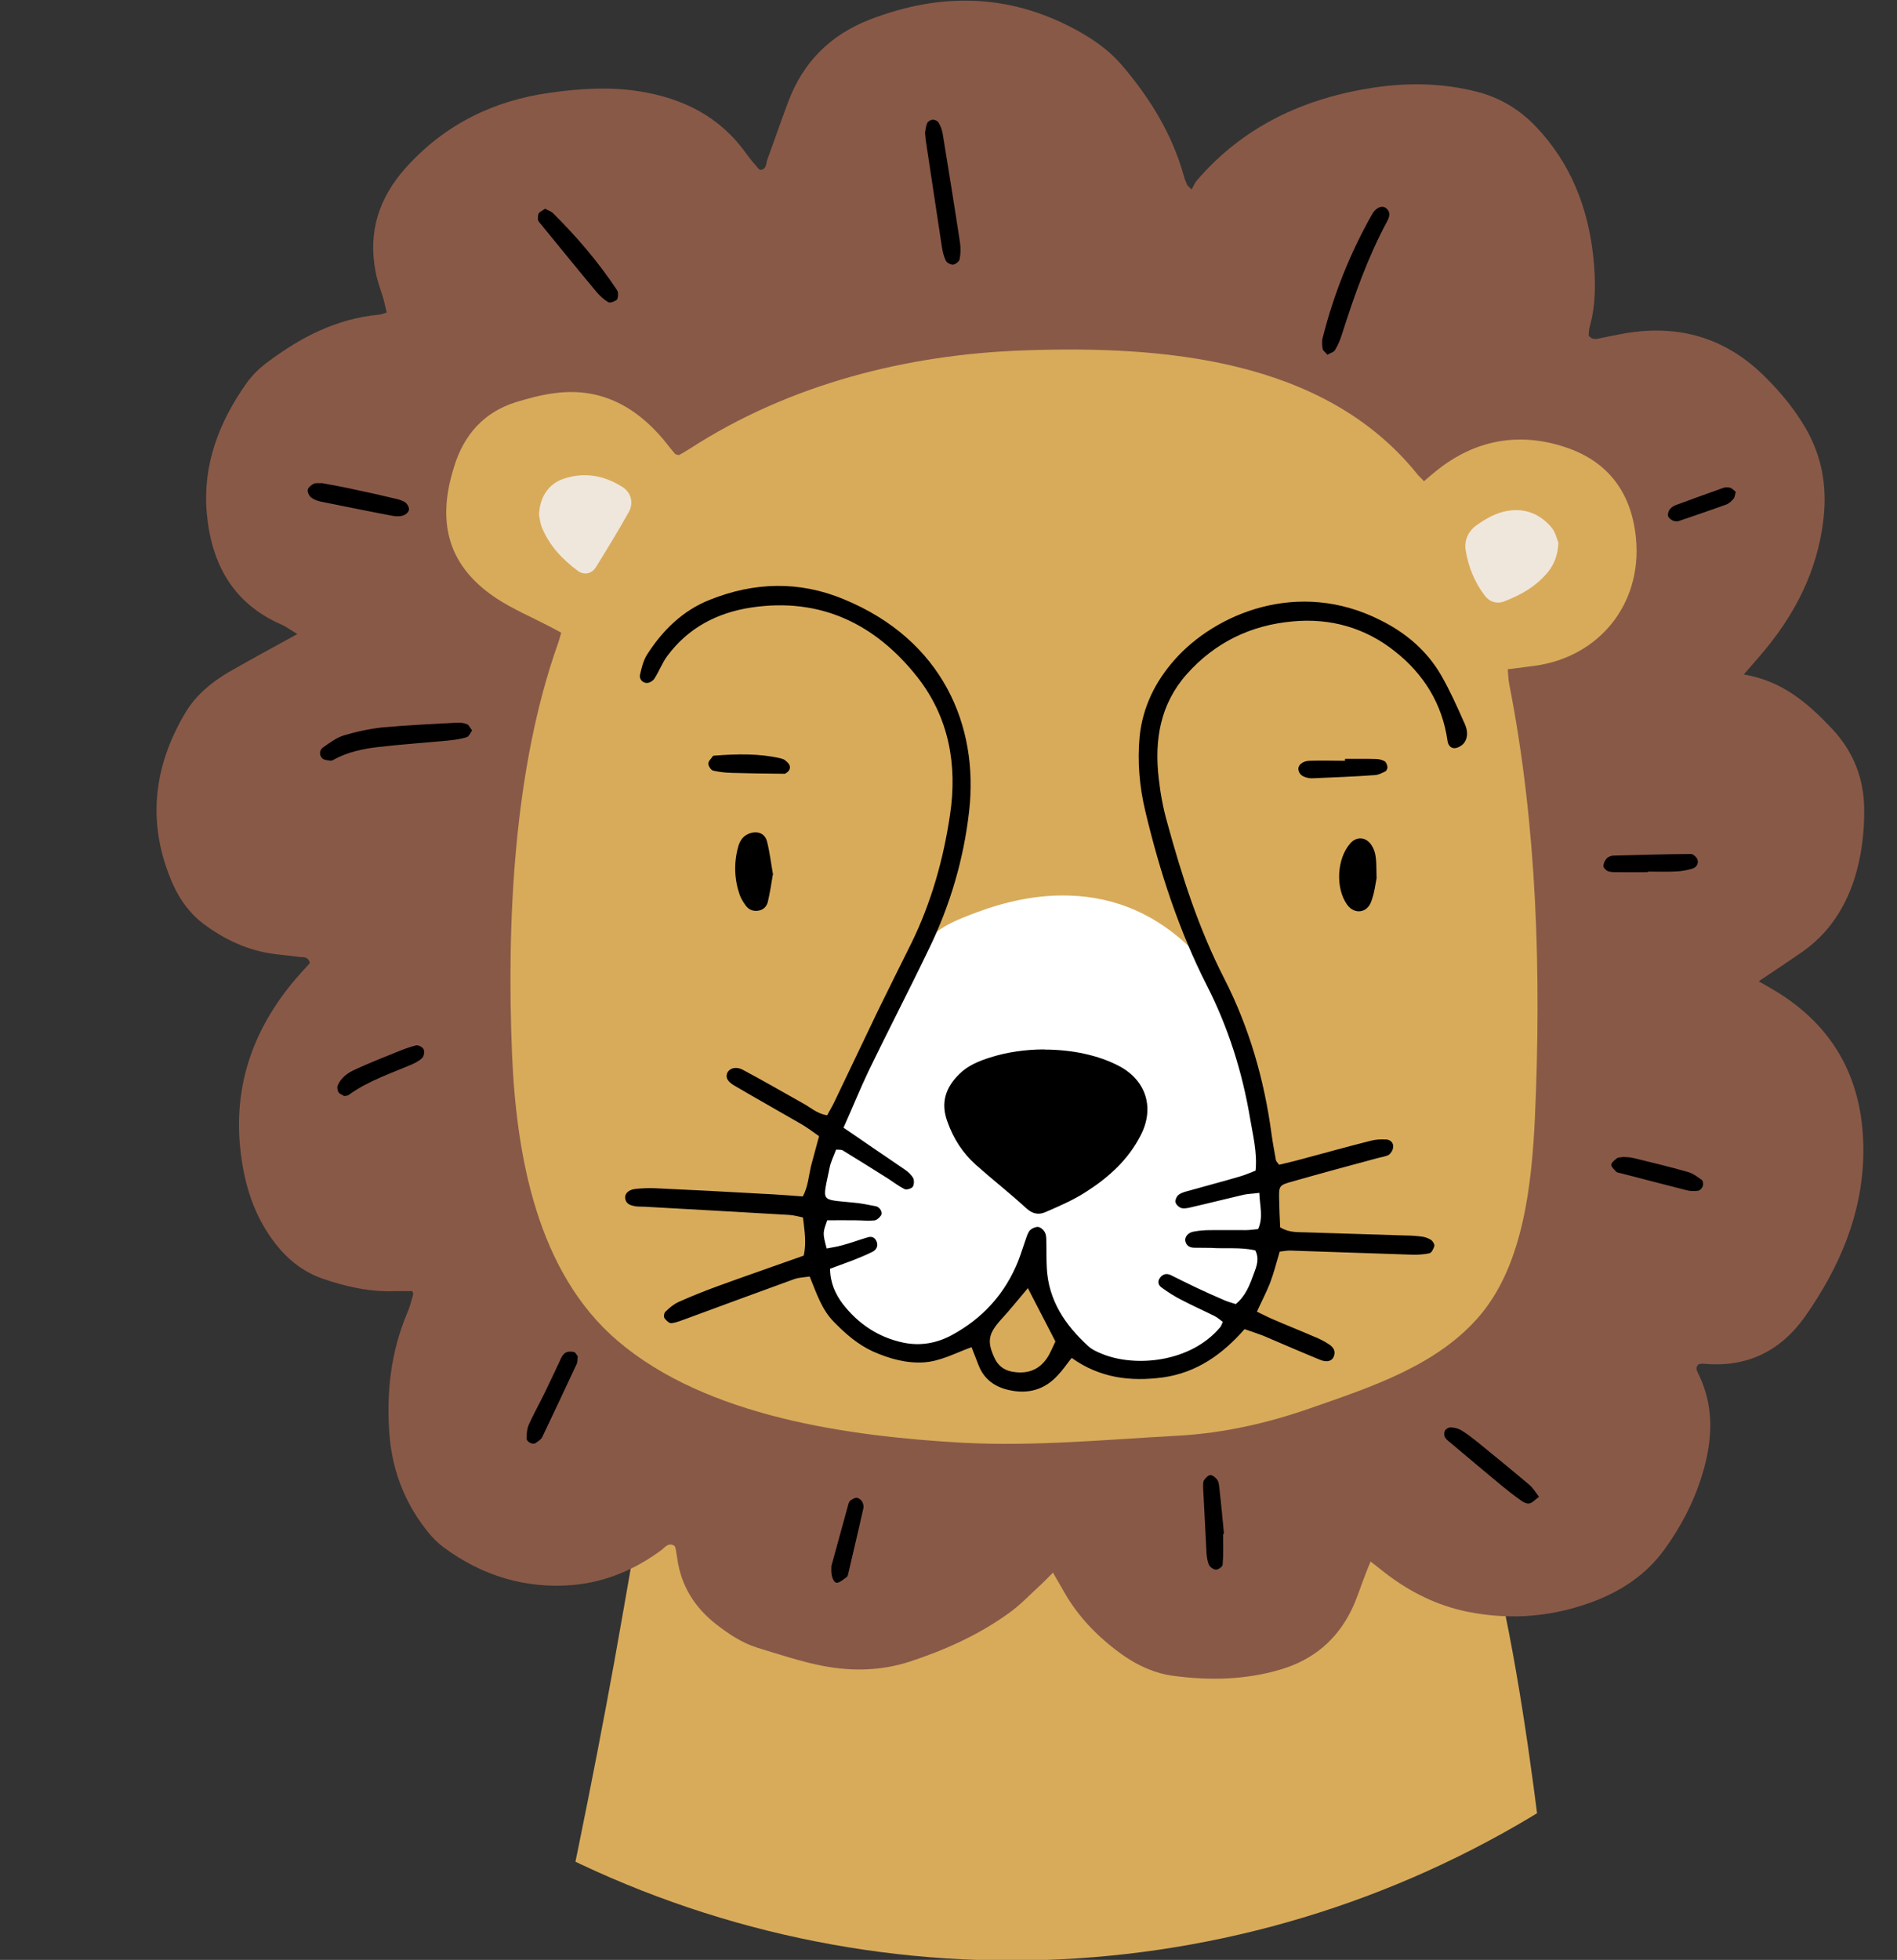
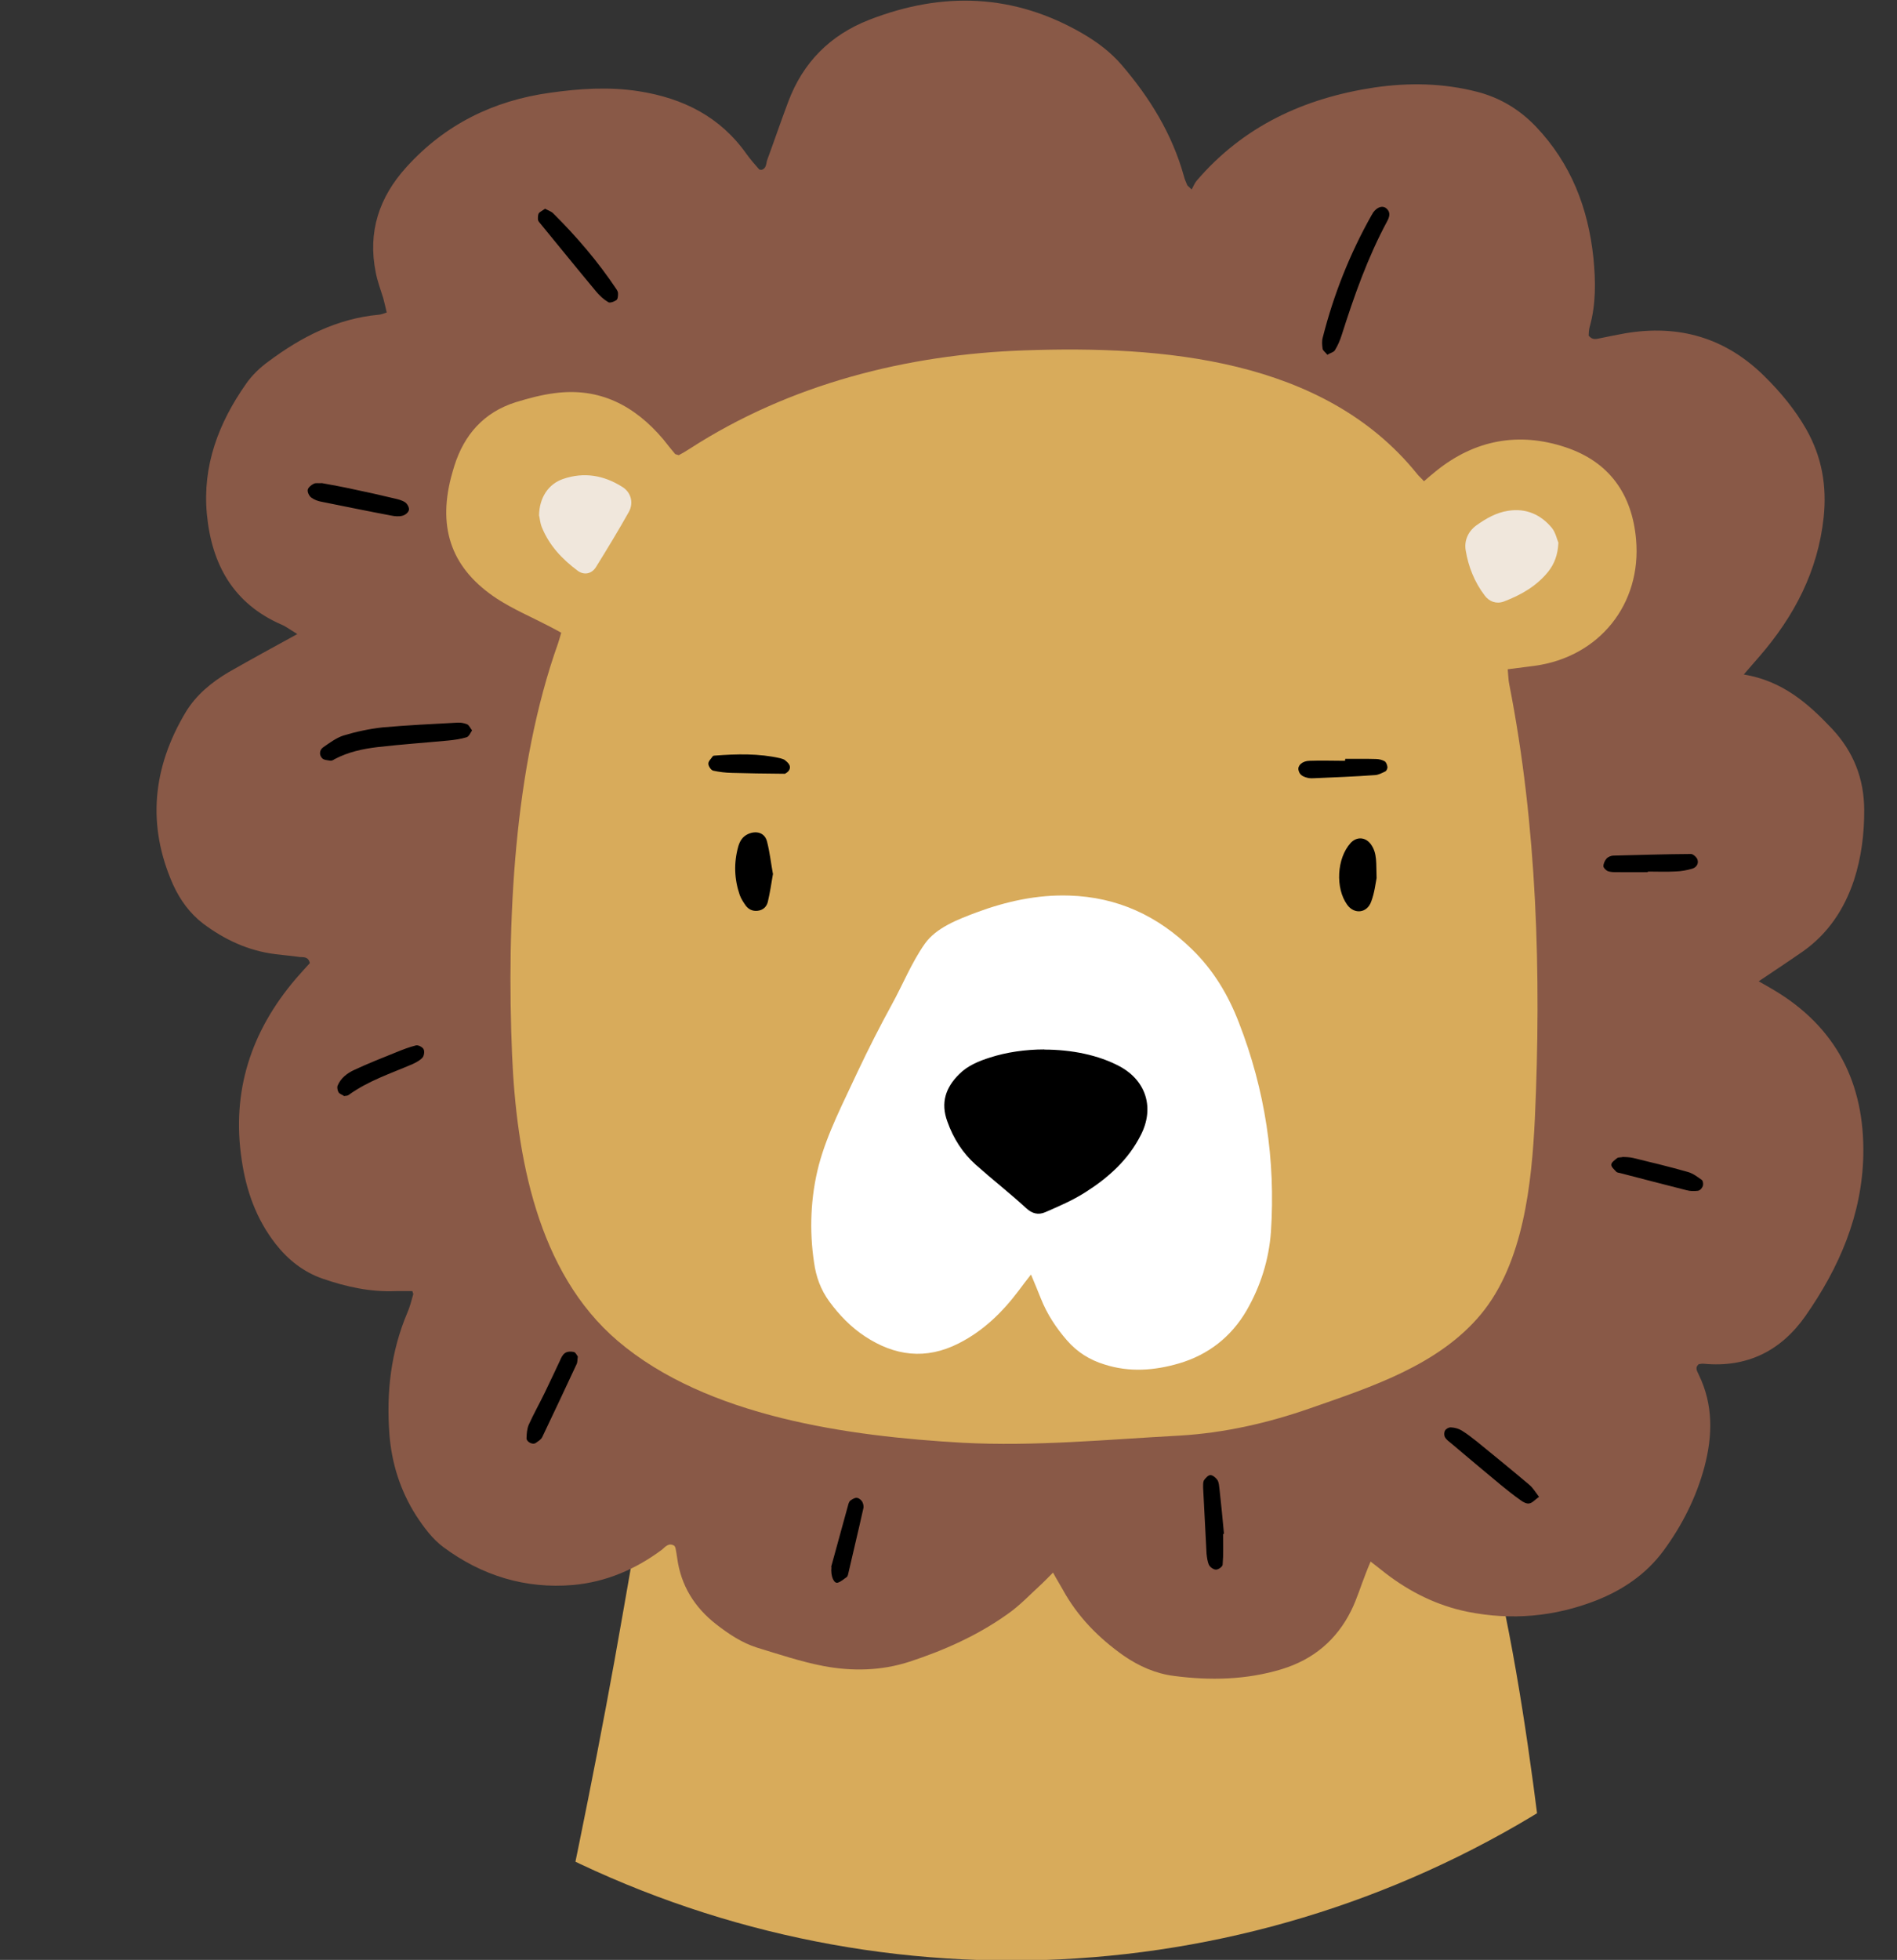
<svg xmlns="http://www.w3.org/2000/svg" width="12.729mm" height="13.146mm" version="1.1" viewBox="0 0 12.729 13.146">
  <rect x="0" y="0" width="12.729" height="13.146" fill="#333333" stroke="none" />
  <defs>
    <clipPath id="clipPath50">
      <circle cx="105.53" cy="148.44" r="6.79" style="fill:none;opacity:.65;paint-order:stroke fill markers;stroke-width:.1" />
    </clipPath>
  </defs>
  <g transform="translate(-98.743 -142.08)">
    <g clip-path="url(#clipPath50)">
      <path d="m103.21 160.13c-.058.036-.092.061-.13.079-.114.055-.226.12-.347.157-.305.098-.568-.081-.576-.401-.008-.358.119-.655.458-.825.066-.033.136-.061.203-.095.057-.029.11-.061.164-.095.037-.025.052-.063.05-.12-.057-.001-.107-.006-.16-.006-.318-.004-.637-.003-.955-.014-.477-.017-1.561.066-1.501-.666.041-.504.294-.875.736-1.119.014-.007.028-.015.043-.022.16-.074.143-.04.136-.22-.022-.604-.008-1.231-.163-1.819-.139-.528-.376-1.169-.922-1.396-.331-.138-.752-.076-.988.194-.161.187-.219.441-.263.684-.018.099-.062.223-.163.227-.066.003-.121-.055-.138-.117-.018-.063-.007-.131.007-.194.051-.249.13-.499.281-.703.493-.668 1.458-.528 1.968.032.35.384.491.912.572 1.414.09.54.17 1.115.136 1.662-.001.021.004.041.007.07.03.001.055.006.079.003.624-.085.586-.976.692-1.469.174-.817.342-1.637.485-2.461.032-.178.062-.356.092-.533.005-.033.018-.061.051-.076.094-.045.19-.09.292-.138.021.051.043.099.061.149.117.345.362.539.711.61.469.097.91.014 1.317-.227.105-.061.189-.153.282-.232.019-.017.037-.035.065-.059.025.029.045.051.065.074.062.079.123.158.186.237.079.095.172.174.273.243.532.357 1.202.099 1.425-.409.023-.052.044-.107.066-.161.58.309.595.241.976.27.011.036.023.076.033.117.291 1.352.339 2.74.608 4.09.045.233.081.201.254.201.453.001.9.041 1.294.294.269.171.561.496.482.841-.167.725-1.497.678-2.033.682-.142.001-.285 0-.437 0-.006.04-.015.069-.012.098.011.132.025.265.04.395.011.091.058.153.147.189.107.045.211.101.313.157.194.109.284.28.28.5-.001.139-.021.274-.073.404-.048.12-.128.207-.243.263-.153.074-.311.106-.478.068-.114-.026-.225-.066-.328-.123-.091-.048-.156-.125-.216-.22-.029.04-.054.072-.077.105-.054.074-.113.141-.194.186-.158.09-.321.102-.486.017-.156-.08-.276-.196-.347-.358-.026-.057-.048-.116-.073-.172-.037-.01-.048.018-.063.037-.029.039-.055.079-.085.116-.139.175-.437.296-.721.153-.157-.079-.285-.183-.333-.364-.062-.236.037-.495.244-.622.11-.068.225-.121.353-.138.037-.006.072-.018.105-.026.028-.103.039-.532.018-.708-.021-.006-.044-.017-.069-.017-.499-.003-.998-.003-1.497-.004-.025 0-.051.007-.085.011-.003.035-.011.065-.008.095.01.132.018.265.035.397.015.117.065.222.147.31.062.066.12.136.168.212.165.265.16.544.045.824-.054.131-.157.226-.282.292-.103.052-.209.069-.324.036-.11-.032-.205-.087-.288-.164-.138-.127-.249-.274-.317-.466-.026.032-.045.055-.062.079-.037.052-.066.11-.107.157-.054.059-.11.119-.175.161-.182.124-.365.102-.517-.055-.116-.117-.186-.256-.197-.423-.003-.041-.004-.084-.008-.153" clip-path="none" fill="#d8ab5b" style="stroke-width:.353" />
      <path d="m101.51 150.74c-.037 0-.076-.001-.113 0-.17.007-.331-.029-.488-.083-.13-.045-.233-.127-.317-.234-.13-.167-.197-.357-.227-.562-.07-.462.063-.864.362-1.215.032-.037.065-.073.095-.106-.01-.045-.043-.039-.068-.041-.054-.008-.109-.012-.164-.019-.181-.023-.34-.097-.484-.205-.09-.069-.154-.158-.201-.26-.178-.4-.138-.787.084-1.158.07-.116.174-.201.289-.269.149-.085.299-.167.46-.255-.028-.017-.051-.033-.076-.048-.01-.006-.019-.011-.029-.015-.325-.141-.47-.405-.502-.743-.03-.324.079-.61.262-.871.04-.058.094-.11.152-.152.22-.164.459-.287.739-.313.017-.001.032-.008.054-.015-.008-.033-.015-.065-.023-.095-.018-.058-.04-.116-.051-.175-.054-.269.022-.502.205-.704.259-.287.586-.448.966-.5.197-.028.396-.041.595-.01.298.047.546.171.723.422.026.036.055.069.084.102.003.003.01.003.017.003.033-.01.029-.043.037-.066.048-.13.092-.26.141-.39.099-.265.282-.448.543-.55.493-.192.973-.176 1.436.094.097.057.185.123.258.208.189.22.339.463.418.746.005.022.015.041.023.062.003.004.008.007.029.028.011-.019.019-.041.033-.058.314-.367.722-.555 1.192-.626.232-.034.463-.03.692.029.154.04.284.119.393.233.236.248.351.547.386.881.015.154.018.31-.025.462-.006.021-.006.043-.007.059.026.033.054.022.08.017.054-.011.107-.022.163-.032.362-.062.678.029.941.292.106.105.201.22.276.351.105.185.139.379.117.591-.039.362-.198.664-.431.933-.032.036-.063.073-.105.121.259.043.431.193.593.365.143.153.214.333.215.542.001.161-.019.32-.069.474-.065.194-.174.358-.343.477-.095.066-.192.13-.296.2.037.021.069.039.101.058.419.249.61.626.601 1.107-.008.401-.161.754-.387 1.078-.165.236-.393.35-.685.322-.01-.001-.021.001-.032.003-.03.025-.008.051.001.073.097.201.092.407.037.616-.055.205-.15.393-.276.564-.116.156-.27.26-.448.331-.281.11-.569.136-.864.077-.204-.041-.387-.132-.551-.258-.03-.023-.059-.047-.101-.079-.014.034-.025.058-.033.081-.033.083-.058.168-.097.247-.098.198-.254.329-.467.394-.238.072-.481.077-.723.045-.121-.015-.234-.065-.336-.135-.17-.12-.311-.263-.412-.448-.018-.033-.039-.065-.063-.11-.03.03-.051.052-.073.073-.077.07-.15.149-.236.208-.2.142-.423.241-.655.317-.189.061-.383.065-.575.029-.152-.029-.3-.079-.448-.124-.101-.032-.189-.091-.273-.156-.146-.114-.237-.26-.262-.445-.003-.022-.007-.044-.011-.066-.001-.004-.004-.01-.007-.015-.039-.025-.062.007-.085.026-.178.132-.375.216-.594.236-.322.028-.615-.063-.872-.254-.073-.054-.132-.134-.183-.212-.105-.165-.164-.349-.179-.546-.021-.281.01-.553.12-.813.018-.04.028-.084.04-.125.001-.004-.003-.01-.005-.018" clip-path="none" fill="#895947" style="stroke-width:.353" />
      <path d="m108.86 146.57c.004.039.004.07.01.099.187.949.216 1.95.172 2.915-.021.433-.076.965-.36 1.309-.285.345-.744.492-1.151.634-.281.098-.571.164-.87.182-.486.026-.974.074-1.462.048-.755-.043-1.71-.172-2.31-.682-.543-.462-.681-1.246-.71-1.921-.037-.887.011-1.925.309-2.76.007-.021.012-.041.021-.07-.026-.014-.052-.029-.08-.043-.117-.061-.24-.113-.351-.185-.3-.197-.398-.463-.309-.812.007-.026.014-.051.022-.077.066-.211.198-.361.412-.429.085-.026.174-.05.262-.061.302-.04.537.084.728.309.026.033.052.066.08.099.003.003.01.003.025.008.021-.011.047-.026.073-.043.67-.433 1.457-.633 2.248-.66.922-.032 2.004.054 2.629.824.012.017.029.03.05.054.029-.025.055-.048.083-.07.26-.209.555-.262.867-.158.292.097.446.313.473.617.039.435-.247.79-.681.849-.057.007-.113.015-.179.023" clip-path="none" fill="#d8ab5b" style="stroke-width:.353" />
      <path d="m105.66 150.63c-.032.041-.057.073-.081.106-.11.146-.237.27-.402.354-.222.113-.431.085-.631-.047-.094-.062-.172-.143-.238-.233-.058-.079-.09-.167-.103-.265-.032-.212-.023-.438.032-.649.057-.216.168-.426.262-.63.072-.152.147-.3.227-.446.074-.134.134-.284.222-.409.077-.11.226-.165.347-.211.2-.074.407-.12.623-.113.324.01.594.136.824.361.143.139.243.306.314.491.176.452.247.921.215 1.404-.014.189-.07.365-.164.528-.103.176-.256.296-.453.354-.165.048-.332.061-.5.007-.099-.03-.183-.083-.251-.161-.074-.085-.135-.178-.176-.282-.019-.048-.04-.098-.065-.158" clip-path="none" fill="#fff" style="stroke-width:.353" />
      <path d="m109.2 145.72c-.004.084-.028.143-.068.194-.079.098-.183.157-.299.201-.05.018-.097 0-.127-.04-.069-.09-.11-.194-.128-.303-.011-.063.014-.125.07-.167.066-.047.135-.087.215-.099.119-.019.219.025.294.116.025.032.033.076.043.098" clip-path="none" fill="#f0e7dc" style="stroke-width:.353" />
      <path d="m102.36 145.54c.001-.121.062-.214.163-.248.139-.047.271-.025.396.054.058.036.077.106.044.167-.07.125-.145.248-.22.369-.029.048-.081.058-.124.026-.103-.077-.19-.168-.24-.291-.012-.029-.014-.061-.018-.077" clip-path="none" fill="#f0e7dc" style="stroke-width:.353" />
      <g>
-         <path d="m105.64 150.72c-.065.077-.12.146-.181.212-.084.094-.094.145-.044.254.023.052.062.083.117.094.097.018.179-.006.236-.09.025-.037.041-.081.057-.112-.065-.124-.121-.236-.185-.358m1.684-.827c.048-.012.099-.023.149-.037.154-.041.307-.084.462-.123.035-.01.073-.012.109-.01.028.001.051.022.047.052-.001.018-.015.041-.029.051-.022.012-.051.015-.076.022-.19.051-.379.102-.568.156-.092.025-.094.029-.092.119.001.063.004.125.007.189.059.037.119.032.175.034.223.007.446.014.668.021.037 0 .074.003.112.008.019.003.041.011.058.022.011.008.023.028.022.039-.005.019-.018.045-.032.05-.036.008-.073.01-.11.01-.276-.01-.551-.018-.827-.028-.021 0-.041.004-.069.007-.021.07-.039.142-.065.211-.025.063-.057.124-.088.192.039.018.072.036.105.05.092.04.186.077.278.117.035.014.068.03.099.051.028.018.048.043.035.079-.012.036-.048.045-.095.025-.127-.052-.254-.107-.38-.161-.039-.015-.079-.028-.125-.044-.147.168-.32.292-.548.324-.218.029-.423.004-.612-.131-.033.041-.059.081-.091.114-.09.101-.204.131-.333.101-.092-.021-.164-.072-.2-.164-.015-.039-.03-.077-.048-.123-.112.041-.209.095-.322.102-.12.007-.232-.026-.339-.073-.103-.047-.186-.12-.265-.201-.08-.083-.114-.189-.16-.302-.036.006-.072.006-.105.018-.24.087-.478.175-.717.263-.035.012-.069.028-.105.032-.014.003-.036-.018-.047-.033-.007-.01-.003-.036.006-.044.026-.025.055-.05.088-.065.087-.039.175-.074.265-.107.19-.069.38-.135.575-.204.019-.083.006-.165-.005-.256-.033-.007-.062-.015-.092-.017-.324-.019-.646-.037-.97-.055-.021-.001-.043 0-.063-.003-.032-.006-.063-.014-.068-.054-.004-.033.025-.059.074-.063.043-.004.085-.006.127-.004.238.011.477.023.717.037.09.004.179.011.274.018.035-.066.039-.135.054-.2.017-.066.036-.132.055-.204-.041-.029-.079-.058-.119-.081-.147-.085-.295-.168-.442-.254-.051-.029-.066-.054-.057-.084.012-.036.059-.052.107-.026.136.072.269.15.404.225.051.028.094.069.161.08.017-.032.036-.062.051-.095.099-.205.196-.412.295-.617.072-.147.146-.295.219-.442.134-.273.216-.565.26-.864.05-.333-.008-.652-.219-.921-.282-.357-.65-.537-1.116-.467-.229.035-.423.136-.564.327-.033.045-.054.102-.085.15-.01.015-.033.029-.05.029-.03 0-.051-.026-.047-.052.01-.047.022-.095.045-.134.105-.165.24-.299.424-.372.298-.119.599-.128.898-.004.664.273.907.849.842 1.421-.036.322-.128.634-.271.927-.131.273-.27.54-.402.813-.059.123-.11.251-.17.384.069.047.13.088.19.13.074.051.15.101.223.152.022.015.043.035.055.057.007.015.006.044-.004.058-.01.012-.04.021-.054.015-.037-.018-.072-.045-.107-.068-.103-.065-.207-.13-.31-.193-.008-.004-.021-.003-.043-.004-.014.04-.036.081-.044.125-.047.232-.066.207.156.23.052.004.105.015.156.025.026.006.047.041.033.062-.01.015-.029.032-.045.033-.043.004-.085-.001-.128-.001-.062-.001-.125 0-.187 0-.03.084-.032.084-.004.189.036-.007.072-.012.106-.022.057-.015.112-.036.167-.052.029-.01.052 0 .063.03.011.029-.004.054-.028.066-.043.022-.087.039-.131.057-.05.019-.099.037-.154.057 0 .092.035.17.085.236.105.135.24.225.408.26.113.023.222.004.324-.051.208-.113.358-.278.446-.499.019-.05.035-.101.052-.15.007-.019.014-.043.029-.057.014-.012.039-.022.055-.019.017.004.037.023.044.04.01.023.007.051.008.077.001.054 0 .106.003.16.012.216.123.38.276.52.026.025.062.041.097.055.222.09.591.057.79-.179.007-.008.01-.018.018-.037-.018-.012-.036-.03-.058-.04-.072-.036-.145-.068-.215-.105-.047-.023-.092-.052-.135-.083-.025-.017-.033-.043-.012-.069.017-.022.041-.03.07-.017.057.028.113.057.171.084.062.029.125.058.189.085.023.01.048.017.077.026.066-.054.094-.128.121-.203.019-.05.039-.101.01-.157-.098-.023-.198-.01-.299-.017-.037-.001-.074 0-.112-.001-.028-.001-.051-.012-.058-.043-.007-.028.018-.059.055-.065.037-.007.074-.01.11-.01.08-.001.16 0 .24 0 .025 0 .051-.004.083-.007.036-.08.011-.156.008-.243-.041.006-.073.006-.102.012-.113.026-.226.055-.34.081-.025.006-.052.014-.077.01-.017-.003-.039-.023-.043-.039-.004-.015.008-.043.022-.052.021-.015.048-.021.074-.028.112-.032.225-.061.336-.094.035-.01.069-.025.105-.039.012-.124-.018-.237-.037-.351-.052-.31-.146-.608-.289-.889-.189-.371-.317-.765-.413-1.167-.04-.165-.055-.335-.039-.506.021-.198.105-.367.234-.513.271-.307.827-.547 1.382-.266.171.085.311.204.407.369.058.101.106.208.153.314.021.043.033.092.004.136-.012.019-.04.036-.062.039-.029.004-.048-.019-.052-.048-.035-.249-.16-.449-.353-.601-.198-.158-.434-.225-.686-.201-.281.025-.521.141-.71.353-.179.201-.219.442-.189.7.011.099.029.198.057.296.098.358.211.712.382 1.045.168.329.269.679.318 1.045.008.058.019.116.029.172.001.01.011.018.022.034" clip-path="none" style="stroke-width:.353" />
        <path d="m105.75 149.12c.181 0 .364.036.507.113.179.097.233.281.141.46-.084.167-.219.287-.372.384-.084.054-.178.094-.27.134-.044.019-.087.011-.128-.028-.11-.101-.227-.192-.338-.291-.088-.079-.15-.176-.19-.289-.047-.127-.011-.229.079-.318.058-.058.132-.088.208-.112.109-.035.236-.054.364-.054" clip-path="none" style="stroke-width:.353" />
        <path d="m101.91 146.98c-.011.017-.021.041-.036.045-.04.012-.081.018-.123.022-.158.015-.317.026-.474.044-.101.012-.198.033-.289.081-.008.006-.021.012-.029.01-.019-.003-.044-.004-.055-.017-.021-.022-.017-.055.007-.072.043-.03.087-.063.135-.079.085-.026.174-.045.263-.055.168-.015.338-.023.507-.032.019-.001.041.003.061.011.012.004.019.022.033.04" clip-path="none" style="stroke-width:.353" />
        <path d="m107.65 144.46c-.014-.018-.03-.028-.032-.04-.004-.026-.006-.054.001-.077.073-.288.182-.562.328-.821.003-.004.006-.008.008-.014.029-.041.066-.052.092-.029.029.026.019.057.004.085-.131.243-.222.502-.305.763-.011.035-.026.07-.045.101-.008.015-.032.019-.052.032" clip-path="none" style="stroke-width:.353" />
-         <path d="m104.95 142.97c.003-.012.004-.04.014-.063.004-.011.023-.023.036-.025.014 0 .033.008.04.019.014.022.023.048.028.073.04.245.08.491.117.736.005.036.004.074-.003.109-.003.015-.028.034-.043.036-.017.001-.043-.012-.05-.028-.014-.028-.021-.061-.026-.091-.037-.241-.072-.481-.109-.721-.001-.011-.001-.022-.004-.045" clip-path="none" style="stroke-width:.353" />
        <path d="m103.93 147.94c-.011.066-.021.13-.035.19-.008.032-.032.055-.068.059-.035.004-.062-.01-.081-.036-.015-.022-.03-.044-.039-.069-.037-.107-.041-.216-.01-.327.011-.037.029-.066.066-.083.057-.025.112-.008.127.051.018.07.026.143.039.214" clip-path="none" style="stroke-width:.353" />
        <path d="m107.98 147.97c-.007.035-.014.099-.036.157-.028.079-.114.087-.161.022-.081-.112-.07-.313.023-.415.041-.044.099-.04.135.008.045.061.035.131.039.227" clip-path="none" style="stroke-width:.353" />
        <path d="m102.4 143.48c.018.01.04.017.054.03.158.157.302.325.426.511.005.008.011.019.01.029 0 .015-.001.036-.011.043-.015.01-.043.021-.054.014-.032-.019-.059-.044-.083-.073-.125-.15-.248-.302-.372-.453-.007-.008-.015-.017-.017-.026-.001-.014-.001-.033.005-.044.008-.011.025-.018.041-.03" clip-path="none" style="stroke-width:.353" />
        <path d="m109.07 152.12c-.026.018-.043.04-.065.044-.017.004-.041-.008-.058-.021-.047-.033-.092-.069-.136-.105-.11-.091-.219-.183-.327-.274-.017-.014-.035-.026-.045-.044-.007-.011-.007-.033 0-.044.005-.011.025-.023.039-.022.025.001.052.008.073.021.036.022.069.048.102.074.119.097.237.193.354.292.022.019.039.047.063.079" clip-path="none" style="stroke-width:.353" />
        <path d="m102.62 151.18c-.003.018-.001.036-.008.05-.076.163-.152.325-.23.488-.008.018-.029.03-.045.041-.019.014-.062-.008-.061-.032.001-.03.003-.063.015-.091.033-.073.072-.142.107-.214.035-.072.068-.143.102-.215.008-.019.018-.041.035-.052.014-.01.039-.011.057-.007.012.001.021.021.029.032" clip-path="none" style="stroke-width:.353" />
        <path d="m100.9 145.32c.066.012.139.025.211.041.092.019.185.04.277.062.026.006.052.012.073.026.015.01.029.036.026.051-.003.017-.025.035-.043.039-.023.007-.052.004-.077-.001-.154-.029-.31-.061-.464-.092-.025-.004-.052-.014-.072-.029-.014-.011-.026-.036-.023-.052.003-.015.023-.032.04-.04.012-.007.03-.003.052-.004" clip-path="none" style="stroke-width:.353" />
        <path d="m109.8 147.93c-.069 0-.138.001-.207 0-.021 0-.043 0-.062-.007-.012-.006-.029-.022-.029-.033 0-.018.01-.039.022-.052.01-.011.029-.018.043-.019.175-.004.349-.01.522-.011.015 0 .039.022.044.037.01.029-.008.054-.036.062-.035.01-.072.017-.107.018-.063.004-.127.001-.19.001v.004" clip-path="none" style="stroke-width:.353" />
        <path d="m101.05 149.43c-.01-.007-.028-.012-.035-.023-.007-.012-.011-.032-.007-.044.021-.052.065-.085.113-.107.092-.043.186-.08.278-.117.044-.018.09-.036.135-.047.015-.004.044.011.051.025.008.014.004.044-.007.057-.017.019-.043.032-.066.043-.146.063-.298.112-.429.207-.007.006-.019.006-.035.008" clip-path="none" style="stroke-width:.353" />
        <path d="m106.95 152.37c0 .068.003.136-.003.204 0 .014-.028.034-.044.034-.015.001-.039-.015-.047-.03-.011-.023-.014-.051-.017-.077-.008-.147-.015-.296-.023-.444 0-.015-.001-.034.005-.047.01-.015.029-.036.044-.036s.037.018.047.033c.011.018.011.041.014.062.011.099.021.2.03.299-.003 0-.005.001-.007.001" clip-path="none" style="stroke-width:.353" />
-         <path d="m107.77 147.17c.069 0 .138-.001.205.001.021 0 .043.006.059.015.011.007.017.025.019.039.001.008-.006.023-.012.028-.023.011-.048.025-.073.026-.136.01-.274.015-.411.021-.011.001-.021 0-.032-.001-.032-.007-.062-.017-.069-.054-.007-.03.025-.061.074-.062.08-.003.158 0 .238 0v-.012" clip-path="none" style="stroke-width:.353" />
+         <path d="m107.77 147.17c.069 0 .138-.001.205.001.021 0 .043.006.059.015.011.007.017.025.019.039.001.008-.006.023-.012.028-.023.011-.048.025-.073.026-.136.01-.274.015-.411.021-.011.001-.021 0-.032-.001-.032-.007-.062-.017-.069-.054-.007-.03.025-.061.074-.062.08-.003.158 0 .238 0" clip-path="none" style="stroke-width:.353" />
        <path d="m109.63 149.84c.019.001.047.001.072.007.123.03.245.059.367.094.035.01.065.033.094.054.008.007.011.03.005.043-.004.012-.019.028-.032.029-.025.003-.052.003-.077-.004-.147-.037-.295-.076-.442-.114-.011-.003-.023-.003-.029-.01-.014-.015-.035-.033-.033-.048.001-.015.023-.03.039-.043.007-.006.021-.004.037-.007" clip-path="none" style="stroke-width:.353" />
        <path d="m104.01 147.27c-.139-.001-.248-.003-.358-.006-.041-.001-.084-.006-.124-.015-.014-.004-.032-.03-.032-.047 0-.017.019-.033.03-.05.003-.003.01-.004.015-.004.146-.011.294-.015.438.018.01.003.021.006.029.011.022.017.045.039.032.065-.008.019-.035.03-.03.028" clip-path="none" style="stroke-width:.353" />
        <path d="m104.32 152.59c.033-.119.074-.27.116-.422.003-.01.008-.021.017-.026.012-.008.029-.018.041-.015.012.001.028.014.035.026.007.014.011.032.007.045-.033.149-.069.296-.103.445-.001.004-.004.011-.007.014-.021.014-.04.033-.063.039-.022.006-.048-.039-.041-.106" clip-path="none" style="stroke-width:.353" />
-         <path d="m110.39 145.38c-.006.018-.006.036-.015.045-.012.015-.03.032-.048.039-.105.037-.209.074-.314.109-.014.006-.032.004-.045-.001-.012-.006-.028-.018-.032-.03-.003-.012.001-.032.01-.043.008-.012.022-.023.036-.029.109-.04.218-.08.328-.119.014-.004.032-.003.045.001.012.006.023.017.036.028" clip-path="none" style="stroke-width:.353" />
      </g>
    </g>
  </g>
</svg>